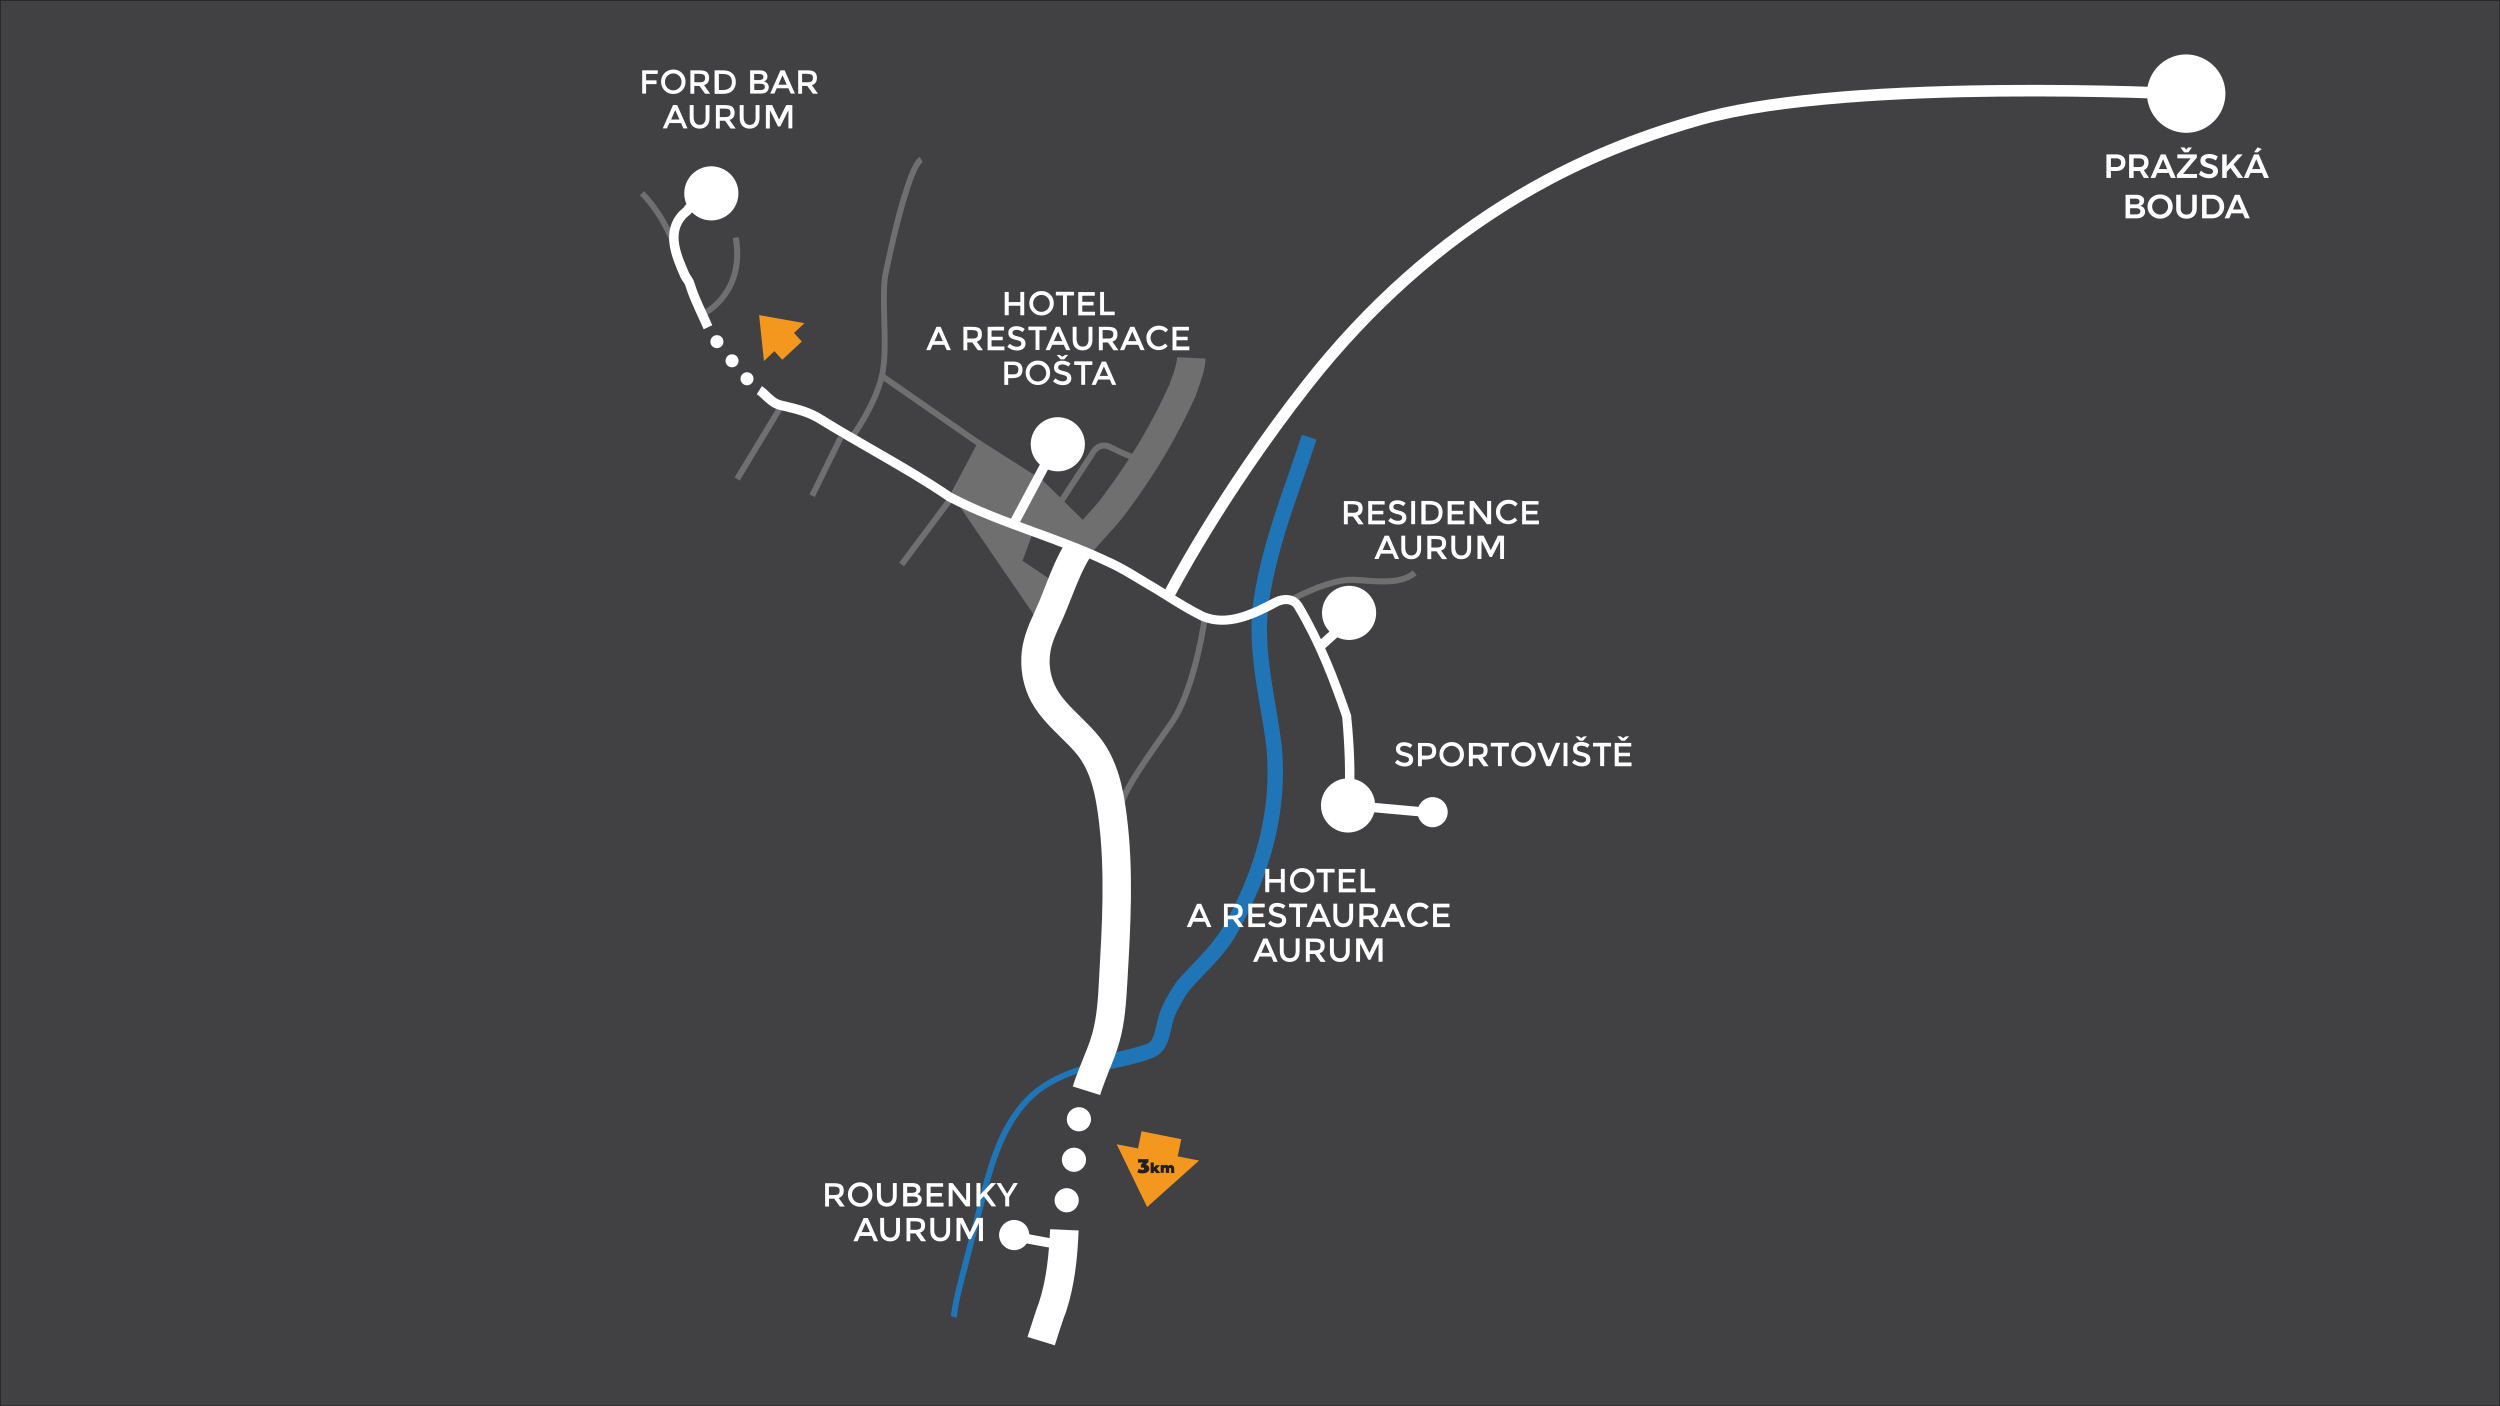
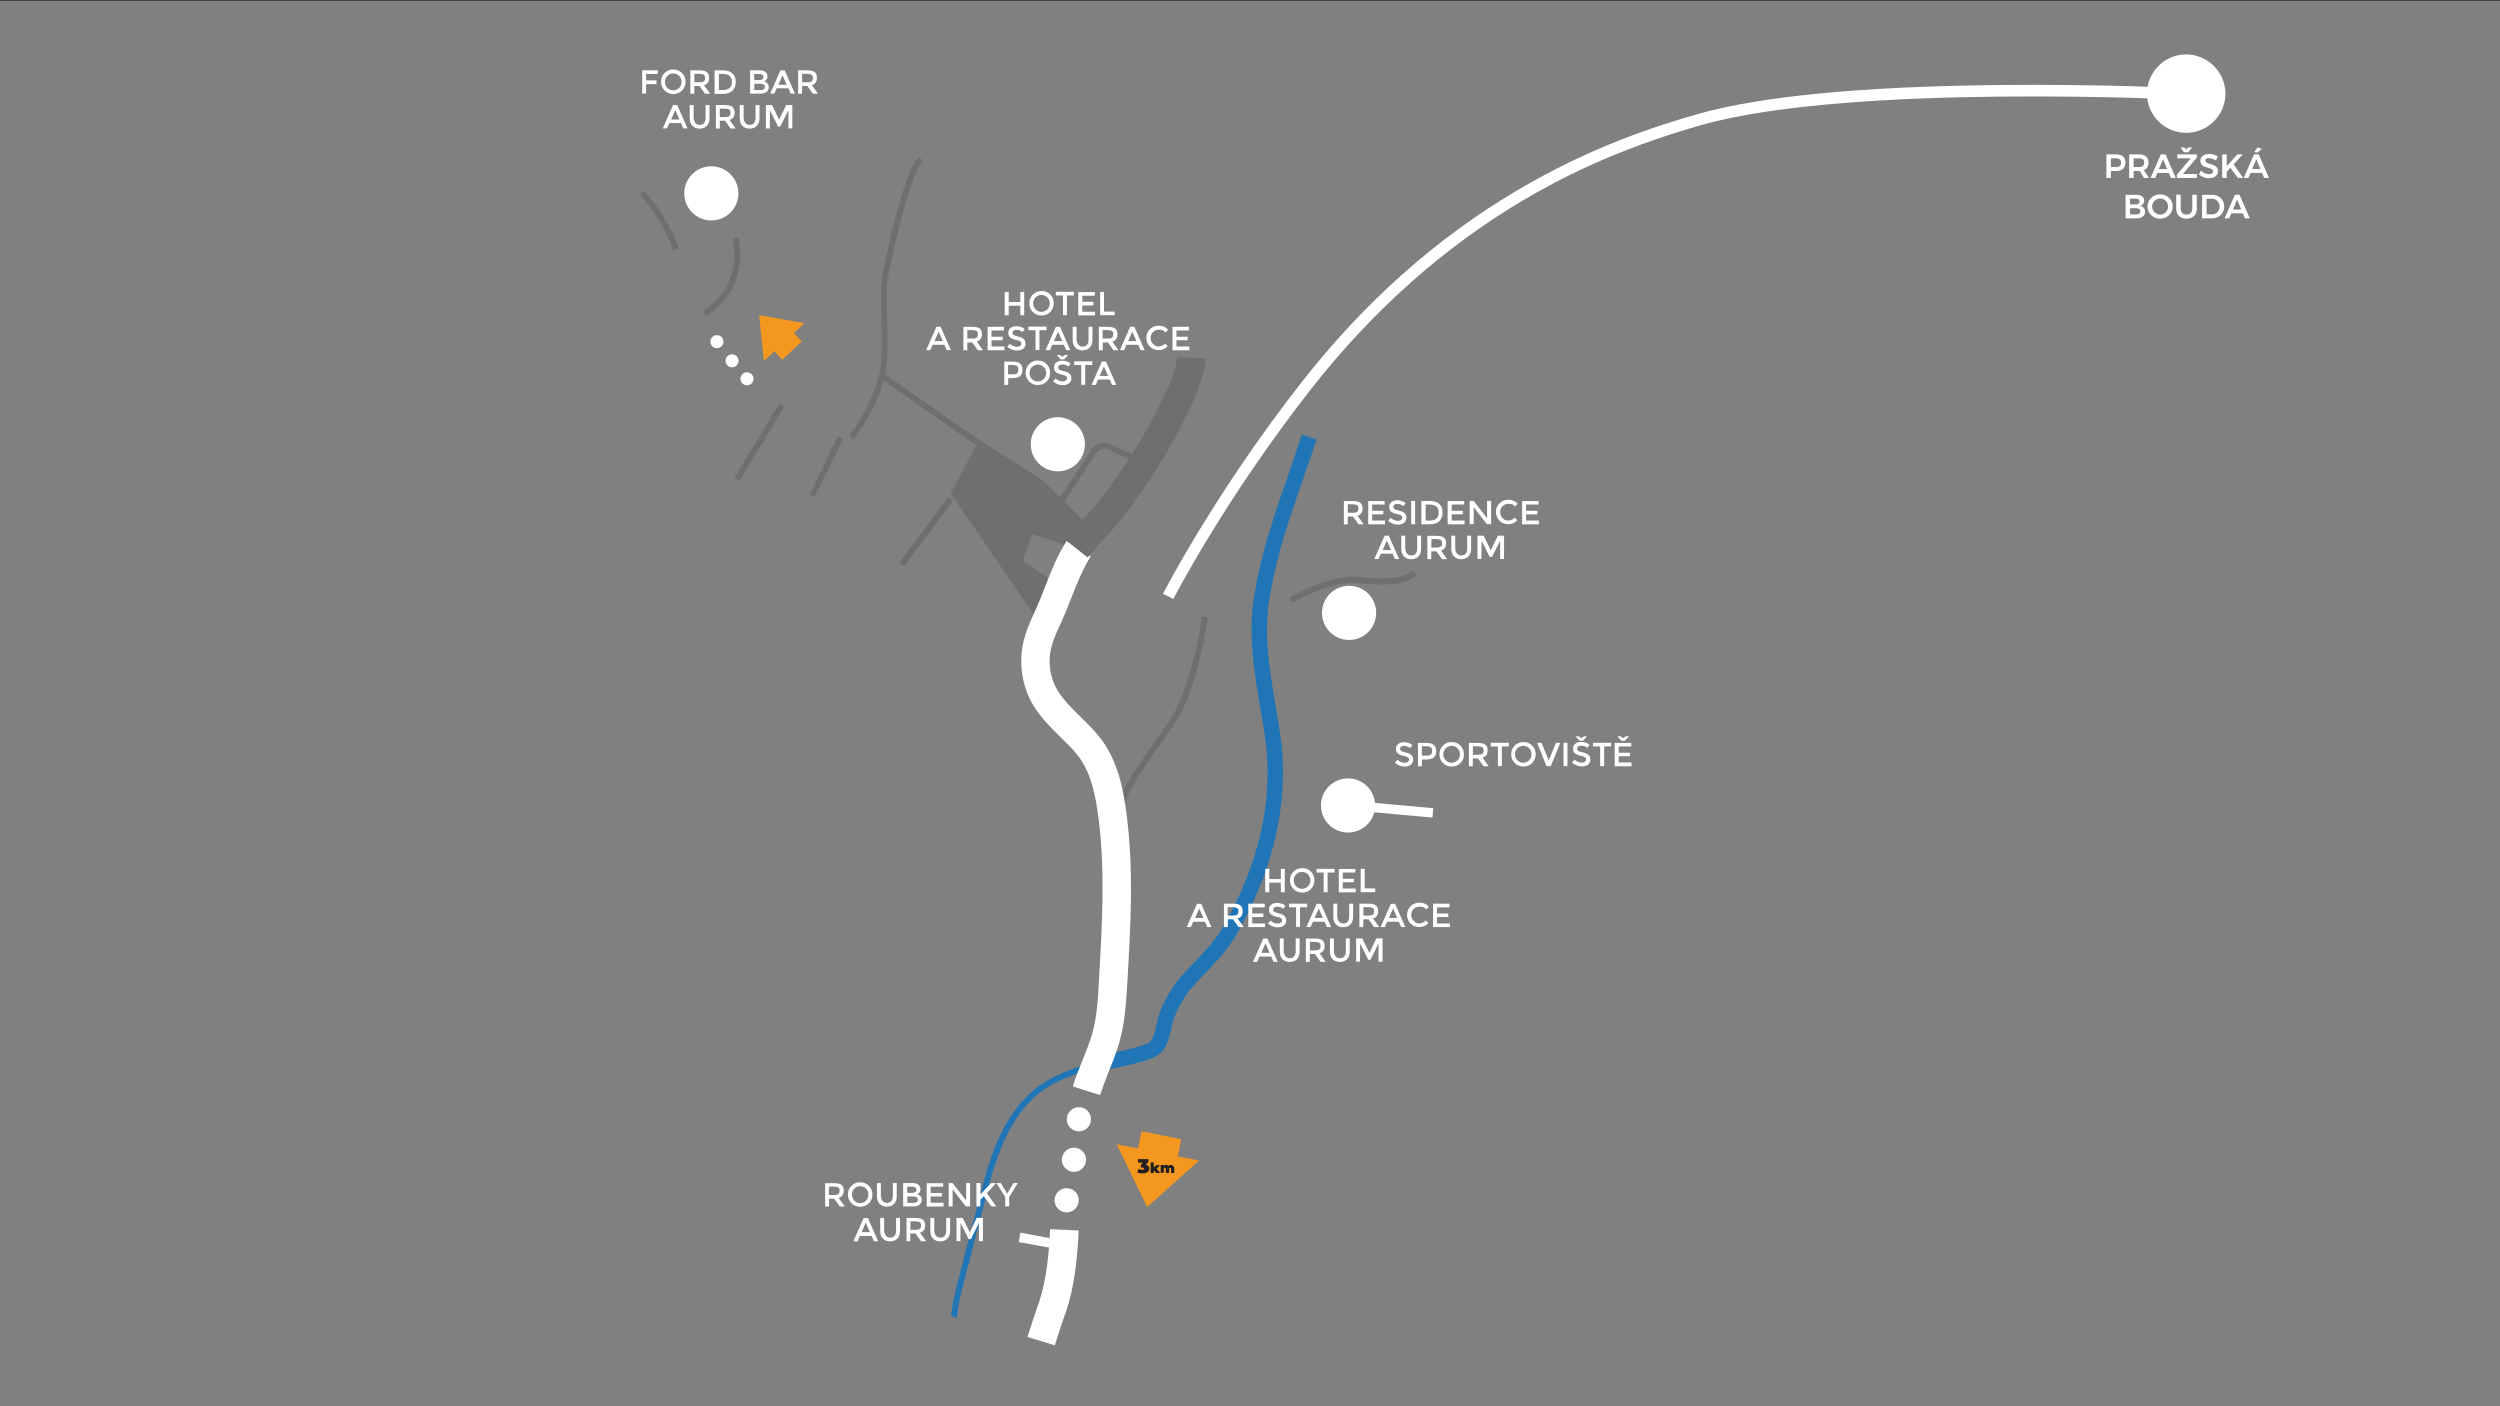
<svg xmlns="http://www.w3.org/2000/svg" viewBox="0 0 1920 1080">
  <rect x="0" y="0" width="1920" height="1080" fill="#808080" stroke="none" />
  <style>.st1{fill:#706f6f}.st3{fill:#fff}</style>
-   <path fill="#414042" stroke="#1d1d1b" stroke-miterlimit="10" d="M0 0h1920v1080H0z" id="Layer_1" />
+   <path fill="#414042" stroke="#1d1d1b" stroke-miterlimit="10" d="M0 0h1920H0z" id="Layer_1" />
  <g id="Layer_3">
    <path class="st1" d="M752 337.8L730.2 379l63.9 93.3 12.2-27.5-21-14.1 7.5-20.4 25.5 8.2 16.6-16-34.5-33.9-48.4-30.8" />
    <path d="M730.2 1010.6c1.1-7.4 2.5-14.8 4.3-22.1 4.6-17.9 9.2-36 13.8-53.6l3.6-13.7c5.6-21.7 11.3-44.1 24.7-64.4 8.9-13.7 20.1-23.6 34.2-30.4 9.2-4.5 19-7.9 29.4-10.5l1.1 4.5c-10 2.4-19.6 5.8-28.5 10.1-13.5 6.5-23.7 15.6-32.3 28.7-12.9 19.7-18.6 41.7-24.1 63.1l-3.6 13.7c-4.6 17.6-9.2 35.7-13.8 53.6-1.9 7.4-3.2 15.1-4.3 22.6m114.4-190.1l-2.4-11.7 2.6-.6c9.2-1.9 23.1-4.9 31-8l.3-.1c4.2-1.4 5.6-5.7 7.5-14.2.7-3.2 1.4-6.5 2.6-9.7l.2-.7c.3-.7.8-1.8 1.2-2.8.4-1.2 1-2.6 1.6-3.7 2.7-5.5 5.5-10.1 9.6-16.2l.2-.3.2-.3c4-4.7 8.2-9 12.2-13.2 8-8.5 15.6-16.4 22-26.3 27.3-46.7 38.9-93.6 34.8-139.1-1.2-10.7-3.1-21.6-4.9-32.2-4.8-28.3-9.7-57.4-4.2-87.7 5.6-32.8 16.1-63.1 26.3-92.2 3.3-9.5 6.7-19.4 9.9-29.2l11.3 3.7c-3.2 9.9-6.7 19.8-10 29.4-10.5 30-20.4 58.5-25.8 90.5-5.1 28.1-.6 55.1 4.2 83.6 1.8 10.7 3.7 21.8 5 32.8v.1c4.3 48.1-7.9 97.4-36.5 146.4l-.1.2c-7 10.9-15.4 19.7-23.5 28.1-3.9 4-7.8 8.2-11.6 12.6-3.7 5.5-6.1 9.8-8.6 14.6-.3.7-.8 1.8-1.2 2.8-.4 1.1-.9 2.2-1.4 3.3-.8 2.3-1.4 5-2 7.8-1.9 8.6-4.1 19.1-15.1 22.9-8.9 3.6-22.8 6.5-32.9 8.6l-2.5.8" fill="#2075b6" />
    <path class="st1" d="M864.1 616.2l-4.5-1.2c3.2-11.2 18.6-33 32-52.2 2.3-3.3 4.6-6.5 6.7-9.6 13.1-18.9 22.6-61.2 24.7-79.7l4.6.6c-2 16.9-11.1 61.1-25.5 81.8-2.1 3-4.3 6.2-6.7 9.6-12.5 17.8-28.3 40.2-31.3 50.7m128.6-153.4l-2.3-4c10.1-5.8 31.4-15.2 45.7-15.8 4-.2 8.6.1 13.4.6 12.5.9 26.5 1.9 35.6-5.5l2.9 3.6c-10.5 8.6-25.6 7.5-38.8 6.6-4.7-.3-9.1-.7-12.9-.6-14 .4-35.4 10.3-43.6 15.1M655.9 337.4l-3.7-2.8c.2-.2 17.6-23.7 22.9-46.4 2.7-11.5 2.2-27.1 1.8-42.4-.4-15.5-.9-30.2 1.9-40.1.3-1.4 4.1-20.1 9.1-39.4 10.8-41.1 16.5-44.6 18.4-45.8l2.4 3.9c-7.3 4.7-19.6 53-25.5 82.3v.2c-2.7 9.2-2.2 23.6-1.8 38.7.4 15.5.9 31.6-1.9 43.6-5.5 23.6-22.9 47.2-23.6 48.2m-87.8 31.7l-4-2.4 34.4-56.7 3.9 2.3-34.3 56.8m57.7 12.6l-4.1-2 21.9-44.7 4.1 2-21.9 44.7" />
    <path class="st3" d="M789.1 1026.8c4.3-13.4 7.2-22.3 8.8-26.4 6-18.2 7.7-37.9 8.6-56.4l21.9 1c-.9 20.2-2.8 41.8-9.8 62.8l-.3.8c-1.4 3.3-4.6 13.1-8.2 24.6M844.9 841l-21-6.6c2.1-6.9 4.8-13.4 7.3-19.7 2.9-7.1 5.6-13.8 7.6-20.7 3.6-12.8 4.5-27 5.2-40.7l.1-1.9c2.3-40.4 4.8-82.1-.4-122.7-2.2-17.7-5.8-35.9-16.4-49.1-3.8-4.7-8.2-9-12.9-13.6-9.2-9.1-18.9-18.5-24.6-31.6-4.6-10.6-6.3-22.4-5.1-33.9 1.3-11.8 6.1-22.3 10.3-31.4 2.7-5.9 5.1-11.9 7.6-18.4 4.6-11.8 9.3-23.9 16.6-35.3l18.5 11.8c-6 9.5-10.2 20.1-14.7 31.4-2.6 6.5-5.1 13-8.1 19.6-3.9 8.3-7.6 16.4-8.5 24.6-.9 7.8.3 15.7 3.4 22.8 4 9.2 11.7 16.7 19.8 24.7 5 4.9 10.1 9.9 14.7 15.6 13.9 17.4 18.4 39.2 21 60.1 5.5 42.6 3 85.3.6 126.7l-.1 1.9c-.9 14.9-1.8 30.4-6 45.4-2.2 8-5.3 15.7-8.3 22.9-2.4 6.3-4.7 12.1-6.6 18.1" />
    <path class="st1" d="M835.4 428.2l-17.2-13.6c4-5.1 8.9-10.6 13.7-15.8 6.1-6.8 12.6-13.7 16.8-19.9l.2-.3c20.2-27.3 35.3-52.7 49-82.7.6-1.7 1.2-3.3 1.8-5 2.1-5.9 4.1-11.5 4.3-16.6l21.9 1.1c-.4 8.3-3.2 16-5.6 22.8l-1.8 5.1-.2.6-.2.6c-14.4 31.5-30.2 58.4-51.4 87-5.1 7.3-12 14.9-18.6 22.1-4.8 5.3-9.2 10.2-12.7 14.6" />
    <path class="st3" d="M677.3 288.8l75.5 52.4" />
    <path class="st1" d="M751.5 343.1L676 290.7l2.7-3.8 75.4 52.4-2.6 3.8m64.7 44.2l-3.8-2.6 24-36.7c.6-1 3-5.8 7.8-7.5 3.1-1.1 6.3-.8 9.8 1 9.6 4.9 17 7.6 17.1 7.6l-1.6 4.3c-.3-.1-7.8-2.8-17.6-7.8-2.2-1.1-4.2-1.4-6.1-.8-3.4 1.2-5.2 5.1-5.2 5.2l-.2.3-24.2 37m-121.9 47.6l-3.7-2.8 37.6-50.3 3.7 2.8-37.6 50.3M541.9 242.6l-2-4.1 1 2-1-2c1.2-.6 29.8-15.2 22.9-55.7l4.6-.8c3.9 22.9-3.1 38.2-9.8 46.8-7.2 9.6-15.2 13.6-15.7 13.8M517 192.2c-.1-.2-8.2-24.7-25.6-42.2l3.2-3.2c18 18.2 26.4 42.8 26.7 43.9l-4.3 1.5" />
    <path class="st3" d="M1056.1 618.6c0 11.5-9.3 20.8-20.8 20.8s-20.8-9.3-20.8-20.8 9.3-20.8 20.8-20.8c11.4 0 20.8 9.3 20.8 20.8m.8-147.9c0 11.5-9.3 20.8-20.8 20.8s-20.8-9.3-20.8-20.8 9.3-20.8 20.8-20.8c11.6 0 20.8 9.3 20.8 20.8M833.2 341.2c0 11.5-9.3 20.8-20.8 20.8s-20.8-9.3-20.8-20.8 9.3-20.8 20.8-20.8c11.5.1 20.8 9.3 20.8 20.8M567.1 148.5c0 11.5-9.3 20.8-20.8 20.8s-20.8-9.3-20.8-20.8 9.3-20.8 20.8-20.8c11.5.1 20.8 9.3 20.8 20.8" />
-     <path class="st3" d="M1039.9 612.3l-7.3-.3c.8-18.6.3-37.5-1.8-61.2-9.3-27.1-20.2-56.1-37-84-2.6-3.8-7.9-3.3-11.8-1.4-16.2 8.6-38.5 20.2-59.9 11.1l-.2-.1c-10.2-5.1-19-10.6-28.4-16.5-2.6-1.6-5-3.1-7.6-4.7-4-2.2-7.9-4.7-11.7-6.9-8.7-5.2-16.8-10.2-25.5-13.9l-.1-.1c-18.5-8.8-37.7-15.8-56.2-22.6-21.6-7.9-43.8-16-64.8-26.9l-.3-.2c-19-13-38.1-23.9-58.2-35.5-13.2-7.6-26.9-15.5-40.6-23.9-8.2-5.2-16.8-7.3-25.8-9.5l-4.3-1c-5.6-1.4-9.2-4.9-12.5-7.9-1.7-1.6-3.1-3-4.7-4l3.9-6.2c2.2 1.3 4.1 3.1 5.9 4.9 2.8 2.7 5.5 5.2 9.2 6.1 1.4.3 2.9.7 4.2 1 9.6 2.3 18.7 4.6 27.9 10.5 13.6 8.5 27.1 16.2 40.3 23.8 20.2 11.6 39.3 22.6 58.5 35.7 20.4 10.7 41.4 18.4 63.6 26.5 18.7 6.8 38.1 13.9 56.9 22.8 9.1 3.9 17.8 9.2 26.3 14.4 3.8 2.3 7.7 4.7 11.6 6.9l.1.1c2.6 1.6 5.1 3.2 7.7 4.8 9.1 5.8 17.8 11.1 27.6 16 16.8 7.1 34.2-.7 53.5-10.9 6.8-3.3 16.2-3.6 21.3 4l.1.1c17.1 28.7 28.4 58.2 37.8 85.9l.1.4v.4c2.4 24 3 43.3 2.2 62.3M540.4 252.9c-1.4-3.4-3.1-6.9-4.6-10.2-3.3-7.3-6.9-14.9-9.5-23.4-.3-1.1-1.1-2.2-1.9-3.3-.6-.8-1.1-1.7-1.6-2.6l-.3-.7c-6.5-14.7-15.2-34.8-.9-50.2l.1-.1c.8-.8 1.6-1.3 2.1-1.9.8-.7 1.4-1.2 1.8-1.7l.2-.6.4-.4c1.6-1.6 3.1-2.6 4.5-3.4.4-.3 1-.7 1.4-1l4.2 6c-.6.4-1.1.8-1.7 1.1-1.1.7-2 1.3-2.9 2.1-.9 1.6-2.1 2.6-3.2 3.4-.6.4-1.1.9-1.6 1.4-11 11.8-3.9 27.9 2.3 42.2l.2.4c.2.4.7 1 1 1.6.9 1.3 2.1 3 2.8 5.2 2.4 8 5.7 15 9.1 22.5 1.6 3.3 3.1 6.9 4.7 10.5l-6.6 3.1" />
-     <path class="st3" d="M781.6 404.3l-6.5-3.4 24.1-45.3 6.5 3.4-24.1 45.3m234.1 95.4l-4.9-5.5 15-13.5 4.9 5.5-15 13.5m96.1 123c.6 6.3-4.1 11.9-10.5 12.6-6.3.6-11.9-4.1-12.6-10.5-.6-6.3 4.1-11.9 10.5-12.6 6.5-.5 12 4.1 12.6 10.5M790.5 948.5c0 6.3-5.1 11.6-11.6 11.6-6.3 0-11.6-5.1-11.6-11.6 0-6.3 5.1-11.6 11.6-11.6 6.5.1 11.6 5.2 11.6 11.6" />
    <path class="st3" d="M1100.1 627.9l-52.2-4.7.7-7.2 52.2 4.7-.7 7.2M814.7 959.8l-32.3-5.9 1.3-7.2 32.3 6-1.3 7.1m-318.5-903v4.9h8v2.9h-8v7.3h-3V54h12l-.1 2.8h-8.9m27.6 12.7c-1.8 1.8-4 2.7-6.7 2.7s-4.9-.9-6.7-2.7-2.7-4-2.7-6.7.9-4.9 2.7-6.7c1.8-1.8 4-2.7 6.7-2.7s4.9.9 6.7 2.7 2.7 4 2.7 6.7-.9 4.9-2.7 6.7m-2.2-11.2c-1.2-1.2-2.7-1.9-4.6-1.9-1.8 0-3.2.7-4.5 1.9-1.2 1.2-1.8 2.8-1.8 4.6s.6 3.3 1.8 4.6c1.2 1.2 2.8 1.9 4.5 1.9 1.8 0 3.3-.7 4.6-1.9 1.2-1.2 1.8-2.8 1.8-4.6s-.6-3.4-1.8-4.6zm23 1.5c0 3-1.3 4.8-3.9 5.6l4.7 6.6h-3.9l-4.3-6h-4v6h-3V54h6.7c2.8 0 4.7.4 5.9 1.3 1.2 1 1.8 2.5 1.8 4.5m-4 2.6c.7-.6.9-1.3.9-2.6 0-1.2-.3-2-1-2.4s-1.8-.7-3.3-.7h-3.9v6.5h3.8c1.7 0 2.8-.3 3.5-.8zm21.9-6c1.8 1.6 2.6 3.8 2.6 6.6s-.9 5-2.6 6.7c-1.7 1.7-4.2 2.4-7.7 2.4h-6V54h6.1c3.5 0 5.9.8 7.6 2.4m-.4 6.5c0-4.1-2.3-6.1-7-6.1h-3v12.3h3.3c2.2 0 3.8-.6 5-1.6 1.1-1 1.7-2.6 1.7-4.6zm21.9 9h-7.9V54h7c1.2 0 2.2.1 3.1.4.9.3 1.6.7 2 1.2.8.9 1.2 2 1.2 3.1 0 1.4-.4 2.4-1.3 3.1-.3.2-.6.3-.7.4-.1.1-.3.1-.7.3 1.1.2 2 .8 2.7 1.6.7.8 1 1.7 1 2.9s-.4 2.3-1.3 3.3c-1 1.1-2.7 1.6-5.1 1.6m-4.9-10.4h3.9c2.2 0 3.3-.8 3.3-2.2 0-.9-.2-1.4-.8-1.9-.6-.3-1.3-.6-2.4-.6h-3.9v4.7h-.1zm0 7.7h4.8c1.1 0 2-.2 2.6-.6s.9-1 .9-2c0-1.6-1.2-2.3-3.8-2.3h-4.3v4.9h-.2zm17.4-1.4l-1.8 4.1h-3.2l7.9-17.9h3.2l7.9 17.9h-3.2l-1.8-4.1h-9m7.7-2.7l-3.2-7.3-3.2 7.3h6.4zm23.2-5.3c0 3-1.3 4.8-3.9 5.6l4.7 6.6h-3.9l-4.3-6h-4v6h-3V54h6.7c2.8 0 4.7.4 5.9 1.3 1.2 1 1.8 2.5 1.8 4.5m-4 2.6c.7-.6.9-1.3.9-2.6 0-1.2-.3-2-1-2.4s-1.8-.7-3.3-.7h-4v6.5h3.8c1.8 0 2.9-.3 3.6-.8zM514 94.5l-1.8 4.1H509l7.9-17.9h3.2l7.9 17.9h-3.2l-1.8-4.1h-9m7.8-2.7l-3.2-7.3-3.2 7.3h6.4zm12.3 2.7c.8 1 1.9 1.4 3.3 1.4s2.6-.4 3.3-1.4c.8-1 1.2-2.2 1.2-3.9v-9.9h3v10c0 2.6-.7 4.6-2.1 6-1.4 1.4-3.2 2.1-5.5 2.1s-4-.7-5.5-2.1c-1.4-1.4-2.1-3.3-2.1-6v-10h3v9.9c.2 1.7.7 3 1.4 3.9m30.1-8c0 3-1.3 4.8-3.9 5.6l4.7 6.6h-3.9l-4.3-6h-4v6h-3v-18h6.7c2.8 0 4.7.4 5.9 1.3 1.1 1.1 1.8 2.5 1.8 4.5m-4.1 2.6c.7-.6.9-1.3.9-2.6s-.3-2-1-2.4-1.8-.7-3.3-.7h-3.9v6.5h3.8c1.7 0 2.9-.3 3.5-.8zm12.4 5.4c.8 1 1.9 1.4 3.3 1.4s2.6-.4 3.3-1.4c.8-1 1.2-2.2 1.2-3.9v-9.9h3v10c0 2.6-.7 4.6-2.1 6-1.4 1.4-3.2 2.1-5.5 2.1s-4-.7-5.5-2.1c-1.4-1.4-2.1-3.3-2.1-6v-10h3v9.9c.2 1.7.6 3 1.4 3.9m18.7 4.2h-3v-18h4.8l5.3 11.2 5.5-11.2h4.7v17.9h-3v-14l-6.2 12.5h-1.8l-6.2-12.5-.1 14.1m180.4 143.4v-17.9h3.1v7.8h8.9v-7.8h3v17.9h-3v-7.3h-8.9v7.3h-3.1m35-2.5c-1.8 1.8-4 2.7-6.7 2.7s-4.9-.9-6.7-2.7-2.7-4-2.7-6.7.9-4.9 2.7-6.7 4-2.7 6.7-2.7 4.9.9 6.7 2.7 2.7 4 2.7 6.7-.9 4.9-2.7 6.7m-2.2-11.2c-1.2-1.2-2.8-1.9-4.6-1.9s-3.3.7-4.5 1.9-1.9 2.8-1.9 4.6.7 3.3 1.9 4.6 2.7 1.9 4.5 1.9 3.2-.7 4.6-1.9c1.2-1.2 1.8-2.8 1.8-4.6s-.6-3.3-1.8-4.6zm15-1.5V242h-3v-15.1h-5.5v-2.8h13.9v2.8h-5.4m21.4-2.7v2.9h-9.6v4.7h8.6v2.8h-8.6v4.8h9.8v2.8h-12.9v-17.9h12.7m4.1 17.8v-17.9h3v15.1h8.2v2.8h-11.2m-128.6 22.7l-1.8 4.1h-3.2l7.9-17.9h3.2l7.9 17.9h-3.2l-1.8-4.1h-9m7.8-2.8l-3.2-7.3-3.2 7.3h6.4zm30-5.2c0 3-1.3 4.8-3.9 5.6l4.7 6.6H751l-4.3-6h-3.8v6h-3v-18h6.7c2.8 0 4.7.4 5.9 1.3 1 .9 1.6 2.3 1.6 4.5m-4 2.4c.7-.6.9-1.3.9-2.6 0-1.2-.3-2-1-2.4s-1.8-.7-3.3-.7h-3.8v6.5h3.8c1.6.1 2.8-.2 3.4-.8zm21-8.3v2.9h-9.6v4.8h8.6v2.7h-8.6v4.8h9.9v2.9h-12.9v-18l12.6-.1m9.6 2.4c-.9 0-1.6.2-2.2.6-.6.3-.9.9-.9 1.7 0 .8.3 1.3.9 1.7.6.3 1.8.8 3.6 1.2 1.9.4 3.2 1.1 4.1 1.9s1.4 2 1.4 3.6-.6 2.9-1.8 3.8c-1.2 1-2.8 1.4-4.7 1.4-2.8 0-5.3-1-7.5-2.9l1.9-2.3c1.8 1.6 3.7 2.3 5.7 2.3 1 0 1.8-.2 2.3-.7.6-.4.9-1 .9-1.7s-.2-1.2-.8-1.7c-.6-.3-1.4-.8-2.8-1-1.3-.3-2.3-.6-3-.9-.7-.2-1.3-.6-1.8-1-1.1-.8-1.6-2-1.6-3.7 0-1.7.6-2.9 1.8-3.8 1.2-.9 2.7-1.3 4.5-1.3 1.1 0 2.3.2 3.4.6 1.1.3 2.1.9 2.9 1.6l-1.7 2.3c-.6-.4-1.2-.9-2.1-1.2-.7-.4-1.6-.5-2.5-.5m17.6.3v15.2h-3v-15.2h-5.5v-2.8h13.9v2.8h-5.4m9.8 11.2l-1.8 4.1H803l7.9-17.9h3.2l7.9 17.9h-3.2l-1.8-4.1h-8.9m7.7-2.8l-3.2-7.3-3.2 7.3h6.4zm12.4 2.8c.8 1 1.9 1.4 3.3 1.4s2.6-.4 3.3-1.4c.8-1 1.2-2.2 1.2-3.9V251h3v10c0 2.6-.7 4.6-2.1 6-1.4 1.4-3.2 2.1-5.5 2.1-2.2 0-4-.7-5.5-2.1-1.4-1.4-2.1-3.3-2.1-6v-10h3v9.9c.2 1.5.6 2.9 1.4 3.9m30-8c0 3-1.3 4.8-3.9 5.6l4.7 6.6h-3.8l-4.3-6h-4v6h-3v-18h6.7c2.8 0 4.7.4 5.9 1.3 1.1.9 1.7 2.3 1.7 4.5m-4.1 2.4c.7-.6.9-1.3.9-2.6 0-1.2-.3-2-1-2.4s-1.8-.7-3.3-.7h-3.9v6.5h3.8c1.8.1 3-.2 3.5-.8zm11 5.6l-1.8 4.1h-3.2L868 251h3.2l7.9 17.9h-3.2l-1.8-4.1h-9m7.7-2.8l-3.2-7.3-3.2 7.3h6.4zm17 4.1c1 0 1.9-.2 2.7-.6s1.6-.9 2.3-1.7l2 2c-1.9 2.1-4.2 3.1-6.9 3.1s-5-.9-6.8-2.7c-1.8-1.8-2.7-4-2.7-6.7s.9-4.9 2.8-6.7c1.8-1.8 4.1-2.7 6.9-2.7 2.8 0 5.1 1 7 3.1l-1.9 2.1c-.9-.8-1.7-1.4-2.4-1.7-.8-.3-1.7-.4-2.7-.4-1.8 0-3.3.6-4.6 1.8-1.2 1.2-1.9 2.7-1.9 4.5s.7 3.3 1.9 4.6c1.2 1.3 2.7 2 4.3 2m23.3-15.2v2.9h-9.6v4.8h8.6v2.7h-8.6v4.8h9.9v2.9h-12.9v-18h12.6m-129.7 28.2c1.2 1 1.9 2.7 1.9 4.8 0 2.2-.7 3.8-1.9 4.8s-3.2 1.6-5.9 1.6h-3.2v5.2h-3v-17.9h6.1c2.7-.1 4.7.4 6 1.5m-2.2 7.4c.6-.7.9-1.6.9-2.8s-.3-2.1-1.1-2.7-2-.8-3.7-.8h-3.1v7.2h3.6c1.7.1 2.8-.3 3.4-.9zm22.6 6.4c-1.8 1.8-4 2.7-6.7 2.7s-4.9-.9-6.7-2.7c-1.8-1.8-2.7-4-2.7-6.7s.9-4.9 2.7-6.7c1.8-1.8 4-2.7 6.7-2.7s4.9.9 6.7 2.7c1.8 1.8 2.7 4 2.7 6.7 0 2.8-.9 5.1-2.7 6.7m-2.2-11.1c-1.2-1.2-2.7-1.9-4.5-1.9s-3.3.7-4.6 1.9c-1.2 1.2-1.8 2.8-1.8 4.6s.7 3.3 1.8 4.6c1.2 1.2 2.8 1.9 4.6 1.9s3.2-.7 4.5-1.9c1.2-1.2 1.9-2.8 1.9-4.6s-.7-3.4-1.9-4.6zm14.2-2c-.9 0-1.7.2-2.2.6-.6.3-.9.9-.9 1.7s.3 1.3.9 1.7c.6.4 1.8.8 3.7 1.2s3.2 1.1 4.1 1.9 1.4 2 1.4 3.6-.6 2.9-1.8 3.8c-1.2 1-2.8 1.4-4.7 1.4-2.9 0-5.3-1-7.6-2.9l1.9-2.3c1.8 1.6 3.7 2.3 5.7 2.3 1 0 1.8-.2 2.3-.7.6-.4.9-1 .9-1.7s-.2-1.2-.8-1.7c-.6-.4-1.8-.8-3.6-1.2-1.9-.4-3.2-1-4.2-1.8s-1.4-2-1.4-3.7.6-2.9 1.8-3.8 2.7-1.3 4.6-1.3c1.1 0 2.3.2 3.4.6s2.1.9 2.9 1.6l-1.7 2.3c-.6-.4-1.2-.9-2.1-1.2-.8-.3-1.7-.4-2.6-.4m1.5-3.9h-2.7l-3.1-3.4h2.4l2 1.4 2-1.4h2.4l-3 3.4zm16.1 4.3v15.2h-3v-15.2H825v-2.8h13.9v2.8h-5.5m9.9 11.2l-1.8 4.1h-3.2l7.9-17.9h3.2l7.9 17.9h-3.2l-1.8-4.1h-9m7.7-2.8l-3.2-7.3-3.2 7.3h6.4zm195.5 101.8c0 3-1.3 4.8-3.9 5.6l4.7 6.6h-3.9l-4.3-6h-4v6h-3v-17.9h6.7c2.8 0 4.7.4 5.9 1.3 1.1.8 1.8 2.4 1.8 4.4m-4.1 2.5c.7-.6.9-1.3.9-2.6 0-1.2-.3-2-1-2.4s-1.8-.7-3.3-.7h-3.9v6.5h3.8c1.7 0 2.9-.2 3.5-.8zm21-8.3v2.8h-9.6v4.8h8.6v2.7h-8.6v4.8h9.9v2.9h-12.9v-17.9h12.6m9.7 2.2c-.9 0-1.6.2-2.1.6s-.9.9-.9 1.7.3 1.3.9 1.7 1.8.8 3.6 1.2c1.9.4 3.2 1.1 4.1 1.9s1.4 2 1.4 3.6-.6 2.9-1.8 3.8c-1.2 1-2.8 1.4-4.7 1.4-2.8 0-5.3-1-7.5-2.9l1.9-2.3c1.8 1.6 3.7 2.3 5.7 2.3 1 0 1.8-.2 2.3-.7.6-.4.9-1 .9-1.7s-.2-1.2-.8-1.7c-.6-.3-1.4-.8-2.8-1-1.3-.3-2.3-.6-3-.9-.7-.2-1.3-.7-1.8-1-1.1-.8-1.6-2-1.6-3.7s.6-2.9 1.8-3.8c1.2-.9 2.7-1.3 4.5-1.3 1.1 0 2.3.2 3.4.6s2.1.9 2.9 1.6l-1.7 2.3c-.6-.4-1.2-.9-2.1-1.2-1-.4-1.8-.5-2.6-.5m10.7-2.3h3v17.9h-3v-17.9zm21.5 2.3c1.8 1.6 2.6 3.8 2.6 6.6s-.9 5-2.6 6.7-4.2 2.4-7.7 2.4h-6v-18h6.1c3.4 0 6 .8 7.6 2.3m-.4 6.6c0-4.1-2.3-6.1-7-6.1h-3v12.3h3.3c2.2 0 3.9-.6 5-1.6s1.7-2.6 1.7-4.6zm19.6-8.9v2.8h-9.6v4.8h8.6v2.7h-8.6v4.8h9.9v2.9h-13v-17.9h12.7m17.6-.1h3.1v17.9h-3.3l-10.1-13.1v13.1h-3.1v-17.9h3.1l10.3 13.4v-13.4m16.2 15.1c1 0 1.9-.2 2.7-.6.8-.3 1.6-.9 2.3-1.7l2 2c-1.9 2.1-4.2 3.1-6.9 3.1s-5-.9-6.8-2.7c-1.8-1.8-2.7-4-2.7-6.7s.9-4.9 2.8-6.7c1.8-1.8 4.1-2.7 6.9-2.7s5.1 1 7 3.1l-1.9 2.1c-.9-.8-1.7-1.4-2.4-1.7-.8-.3-1.7-.4-2.7-.4-1.8 0-3.3.6-4.6 1.8-1.2 1.2-1.9 2.7-1.9 4.5s.6 3.3 1.8 4.6c1.3 1.5 2.7 2 4.4 2m23.3-15.1v2.8h-9.6v4.8h8.7v2.7h-8.7v4.8h9.9v2.9H1169v-17.9h12.6m-121.1 40.4l-1.8 4.1h-3.2l7.9-17.9h3.2l7.9 17.9h-3.2l-1.8-4.1h-9m7.8-2.8l-3.2-7.3-3.2 7.3h6.4zm12.3 2.8c.8 1 1.9 1.4 3.3 1.4s2.6-.4 3.3-1.4c.8-1 1.2-2.2 1.2-3.9v-9.9h3v10c0 2.6-.7 4.6-2.1 6s-3.2 2.1-5.5 2.1-4-.7-5.5-2.1c-1.4-1.4-2.1-3.3-2.1-6v-10h3v9.9c.2 1.7.6 2.9 1.4 3.9m30-8c0 3-1.3 4.8-3.9 5.6l4.7 6.6h-3.9l-4.3-6h-4v6h-3v-17.9h6.7c2.8 0 4.7.4 5.9 1.3 1.2.8 1.8 2.4 1.8 4.4m-4 2.5c.7-.6.9-1.3.9-2.6 0-1.2-.3-2-1-2.4s-1.8-.7-3.3-.7h-3.9v6.5h3.8c1.7 0 2.9-.2 3.5-.8zm12.4 5.5c.8 1 1.9 1.4 3.3 1.4s2.6-.4 3.3-1.4 1.2-2.2 1.2-3.9v-9.9h3v10c0 2.6-.7 4.6-2.1 6s-3.2 2.1-5.5 2.1-4-.7-5.5-2.1c-1.4-1.4-2.1-3.3-2.1-6v-10h3v9.9c.2 1.7.5 2.9 1.4 3.9m18.7 4.1h-3v-17.9h4.7l5.5 11.2 5.5-11.2h4.7v17.9h-3v-14l-6.3 12.5h-1.7l-6.2-12.5-.2 14m-59.4 143.5c-.9 0-1.6.2-2.1.6-.6.3-.9.9-.9 1.7s.3 1.3.9 1.7c.6.3 1.8.8 3.6 1.2 1.9.4 3.2 1.1 4.1 1.9.9.8 1.4 2 1.4 3.6s-.6 2.8-1.8 3.8c-1.2 1-2.8 1.4-4.7 1.4-2.8 0-5.3-1-7.5-2.9l1.9-2.3c1.8 1.6 3.7 2.3 5.7 2.3 1 0 1.8-.2 2.3-.7.6-.4.9-1 .9-1.7s-.2-1.2-.8-1.7c-.6-.3-1.4-.8-2.8-1-1.3-.3-2.3-.6-3-.9-.7-.2-1.3-.6-1.8-1-1.1-.8-1.6-2-1.6-3.7s.6-2.9 1.8-3.8c1.2-.9 2.7-1.3 4.5-1.3 1.1 0 2.3.2 3.4.6 1.1.3 2.1.9 2.9 1.6l-1.7 2.3c-.6-.4-1.2-.9-2.1-1.2-.8-.3-1.7-.5-2.6-.5m22.8-.7c1.2 1 1.9 2.7 1.9 4.8 0 2.2-.7 3.8-1.9 4.8s-3.2 1.6-5.9 1.6h-3.2v5.2h-3v-17.9h6.1c2.8-.1 4.8.4 6 1.5m-2.1 7.3c.6-.7.9-1.6.9-2.8s-.3-2.1-1.1-2.7c-.8-.6-2-.8-3.7-.8h-3.1v7.2h3.6c1.6.1 2.8-.2 3.4-.9zm22.6 6.6c-1.8 1.8-4 2.7-6.7 2.7s-4.9-.9-6.7-2.7c-1.8-1.8-2.7-4-2.7-6.7s.9-4.9 2.7-6.7 4-2.7 6.7-2.7 4.9.9 6.7 2.7c1.8 1.8 2.7 4 2.7 6.7.1 2.7-.8 4.9-2.7 6.7m-2.2-11.3c-1.2-1.2-2.7-1.9-4.6-1.9-1.8 0-3.2.7-4.5 1.9-1.2 1.2-1.9 2.8-1.9 4.6s.7 3.3 1.9 4.6 2.7 1.9 4.5 1.9 3.3-.7 4.6-1.9c1.2-1.2 1.8-2.8 1.8-4.6.1-1.8-.6-3.3-1.8-4.6zm23.1 1.6c0 3-1.3 4.8-3.9 5.6l4.7 6.6h-3.9l-4.3-6h-4v6h-3v-17.9h6.7c2.8 0 4.7.4 5.9 1.3 1.2.8 1.8 2.4 1.8 4.4m-4 2.6c.7-.6.9-1.3.9-2.6 0-1.2-.3-2-1-2.4s-1.8-.7-3.3-.7h-3.9v6.5h3.8c1.7-.1 2.8-.3 3.5-.8zm14.9-5.6v15.1h-3v-15.1h-5.5v-2.8h13.9v2.8h-5.4m23.3 12.7c-1.8 1.8-4 2.7-6.7 2.7s-4.9-.9-6.7-2.7c-1.8-1.8-2.7-4-2.7-6.7s.9-4.9 2.7-6.7 4-2.7 6.7-2.7 4.9.9 6.7 2.7c1.8 1.8 2.7 4 2.7 6.7s-1 4.9-2.7 6.7m-2.3-11.3c-1.2-1.2-2.7-1.9-4.5-1.9s-3.3.7-4.6 1.9c-1.2 1.2-1.8 2.8-1.8 4.6s.7 3.3 1.8 4.6c1.2 1.2 2.8 1.9 4.6 1.9s3.2-.7 4.5-1.9c1.2-1.2 1.8-2.8 1.8-4.6s-.5-3.3-1.8-4.6zm16.6 13.7h-3.3l-7.2-17.9h3.4l5.5 13.4 5.6-13.4h3.3l-7.3 17.9m9.8-17.9h3v17.9h-3v-17.9zm13.5 2.2c-.9 0-1.7.2-2.2.6-.6.3-.9.9-.9 1.7s.3 1.3.9 1.7 1.8.8 3.7 1.2c1.9.4 3.2 1.1 4.2 1.9.9.8 1.4 2 1.4 3.6s-.6 2.9-1.8 3.8c-1.2 1-2.8 1.4-4.7 1.4-2.9 0-5.3-1-7.6-2.9l1.9-2.3c1.8 1.6 3.7 2.3 5.7 2.3 1 0 1.8-.2 2.3-.7.6-.4.9-1 .9-1.7s-.2-1.2-.8-1.7-1.8-.8-3.6-1.2c-1.9-.4-3.2-1-4.2-1.8s-1.4-2-1.4-3.7.6-2.9 1.8-3.8c1.2-.9 2.7-1.3 4.6-1.3 1.1 0 2.3.2 3.4.6 1.1.3 2.1.9 2.9 1.6l-1.7 2.3c-.6-.4-1.2-.9-2.1-1.2-.8-.1-1.8-.4-2.7-.4m1.5-3.8h-2.7l-3.1-3.4h2.4l2 1.4 2-1.4h2.4l-3 3.4zm32.1 0h-2.7l-3.1-3.4h2.6l1.9 1.4 2-1.4h2.6l-3.3 3.4m-15.9 4.4v15.1h-3.1v-15.1h-5.5v-2.8h13.9v2.8h-5.3M971.7 685.2v-17.9h3.1v7.8h8.9v-7.8h3v17.9h-3v-7.3h-8.9v7.3h-3.1m35.1-2.4c-1.8 1.8-4 2.7-6.7 2.7s-4.9-.9-6.7-2.7-2.7-4-2.7-6.7.9-4.9 2.7-6.7 4-2.7 6.7-2.7 4.9.9 6.7 2.7 2.7 4 2.7 6.7-1 4.9-2.7 6.7m-2.3-11.3c-1.2-1.2-2.7-1.9-4.5-1.9s-3.3.7-4.6 1.9c-1.2 1.2-1.8 2.8-1.8 4.6s.7 3.3 1.8 4.6c1.2 1.2 2.8 1.9 4.6 1.9s3.2-.7 4.5-1.9c1.2-1.2 1.9-2.8 1.9-4.6s-.6-3.3-1.9-4.6zm15.1-1.4v15.1h-3v-15.1h-5.5v-2.8h13.9v2.8h-5.4m21.3-2.8v2.8h-9.6v4.8h8.6v2.7h-8.6v4.8h9.9v2.9h-13v-17.9h12.7m4.1 17.8v-17.9h3.1v15h8.1v2.9H1045m-128.6 22.7l-1.8 4.1h-3.2l7.9-17.9h3.2l7.9 17.9h-3.2l-1.8-4.1h-9m7.8-2.9l-3.2-7.3-3.2 7.3h6.4zm30.2-5.2c0 3-1.3 4.8-3.9 5.6l4.7 6.6h-3.9l-4.3-6h-4v6h-3v-18h6.7c2.8 0 4.7.4 5.9 1.3 1.1 1 1.8 2.5 1.8 4.5m-4.2 2.6c.7-.6.9-1.3.9-2.6 0-1.2-.3-2-1-2.4s-1.8-.7-3.3-.7h-3.9v6.5h3.8c1.8-.1 3-.3 3.5-.8zm21.1-8.4v2.9h-9.6v4.7h8.6v2.7h-8.6v4.9h9.9v2.8h-12.9v-18h12.6m9.5 2.3c-.9 0-1.6.2-2.1.6-.6.3-.9.9-.9 1.7s.3 1.3.9 1.7c.6.3 1.8.8 3.6 1.2 1.9.4 3.2 1.1 4.1 1.9.9.8 1.4 2 1.4 3.6s-.6 2.8-1.8 3.8-2.8 1.4-4.7 1.4c-2.8 0-5.3-1-7.5-2.9l1.9-2.3c1.8 1.6 3.7 2.3 5.7 2.3 1 0 1.8-.2 2.3-.7.6-.4.9-1 .9-1.7s-.2-1.2-.8-1.7c-.6-.3-1.4-.8-2.8-1-1.3-.3-2.3-.6-3-.9-.7-.2-1.3-.6-1.8-1-1.1-.8-1.6-2-1.6-3.7s.6-2.9 1.8-3.9c1.2-.9 2.7-1.3 4.5-1.3 1.1 0 2.3.2 3.4.6 1.1.3 2.1.9 2.9 1.6l-1.7 2.3c-.6-.4-1.2-.9-2.1-1.2-.8-.1-1.7-.4-2.6-.4m17.6.5v15.1h-3v-15.1H990V694h13.9v2.8h-5.5m9.9 11.1l-1.8 4.1h-3.2l7.9-17.9h3.2l7.9 17.9h-3.2l-1.8-4.1h-9m7.7-2.9l-3.2-7.3-3.2 7.3h6.4zm12.4 2.8c.8 1 1.9 1.4 3.3 1.4s2.6-.4 3.3-1.4c.8-1 1.2-2.2 1.2-3.9V694h3v10c0 2.6-.7 4.6-2.1 6s-3.2 2.1-5.5 2.1-4-.7-5.5-2.1-2.1-3.3-2.1-6v-10h3v9.9c.1 1.7.6 3 1.4 3.9m30-8c0 3-1.3 4.8-3.9 5.6l4.7 6.6h-3.9l-4.3-6h-4v6h-3v-18h6.7c2.8 0 4.7.4 5.9 1.3 1.2 1 1.8 2.5 1.8 4.5m-4 2.6c.7-.6.9-1.3.9-2.6 0-1.2-.3-2-1-2.4s-1.8-.7-3.3-.7h-3.9v6.5h3.8c1.7-.1 2.8-.3 3.5-.8zm10.9 5.5l-1.8 4.1h-3.2l7.9-17.9h3.2l7.9 17.9h-3.2l-1.8-4.1h-9m7.8-2.9l-3.2-7.3-3.2 7.3h6.4zm16.9 4.2c1 0 1.9-.2 2.7-.6.8-.3 1.6-.9 2.3-1.7l2 2c-1.9 2.1-4.2 3.1-6.9 3.1s-5-.9-6.8-2.7-2.7-4-2.7-6.7.9-4.9 2.8-6.7c1.8-1.8 4.1-2.7 6.9-2.7s5.1 1 7 3.1l-1.9 2.1c-.9-.8-1.7-1.4-2.4-1.7-.8-.3-1.7-.4-2.7-.4-1.8 0-3.3.6-4.6 1.8-1.2 1.2-1.9 2.7-1.9 4.5s.7 3.3 1.9 4.6c1.2 1.4 2.6 2 4.3 2m23.2-15.2v2.9h-9.6v4.7h8.7v2.7h-8.7v4.9h9.9v2.8h-12.9v-18h12.6m139.6-123.5v2.8h-9.6v4.8h8.6v2.7h-8.6v4.8h9.8v2.9h-12.9v-17.9h12.7m-285.5 164l-1.8 4.1h-3.2l7.9-17.9h3.2l7.9 17.9h-3.2l-1.8-4.1h-9m7.8-2.8l-3.2-7.3-3.2 7.3h6.4zm12.2 2.7c.8 1 1.9 1.4 3.3 1.4s2.6-.4 3.3-1.4c.8-1 1.2-2.2 1.2-3.9v-9.9h3v10c0 2.6-.7 4.6-2.1 6-1.4 1.4-3.2 2.1-5.5 2.1s-4-.7-5.5-2.1c-1.4-1.4-2.1-3.3-2.1-6v-10h3v9.9c.2 1.7.6 3 1.4 3.9m30-8c0 3-1.3 4.8-3.9 5.6l4.7 6.6h-3.9l-4.3-6h-4v6h-3v-17.9h6.7c2.8 0 4.7.4 5.9 1.3 1.3.9 1.8 2.4 1.8 4.4m-4 2.6c.7-.6.9-1.3.9-2.6 0-1.2-.3-2-1-2.4s-1.8-.7-3.3-.7h-3.9v6.5h3.8c1.8-.1 2.9-.3 3.5-.8zm12.5 5.4c.8 1 1.9 1.4 3.3 1.4s2.6-.4 3.3-1.4c.8-1 1.2-2.2 1.2-3.9v-9.9h3v10c0 2.6-.7 4.6-2.1 6s-3.2 2.1-5.5 2.1c-2.2 0-4-.7-5.5-2.1s-2.1-3.3-2.1-6v-10h3v9.9c.2 1.7.5 3 1.4 3.9m18.7 4.1h-3v-17.9h4.7l5.5 11.2 5.3-11.2h4.8v17.9h-3.1v-14l-6.2 12.5h-1.7l-6.2-12.5-.1 14M648 914.4c0 3-1.3 4.8-3.9 5.6l4.7 6.6H645l-4.3-6h-4v6h-3v-17.9h6.7c2.8 0 4.7.4 5.9 1.3 1.1 1 1.7 2.4 1.7 4.4m-4.1 2.6c.7-.6.9-1.3.9-2.6 0-1.2-.3-2-1-2.4s-1.8-.7-3.3-.7h-3.9v6.5h3.8c1.8 0 2.9-.3 3.5-.8zm23.4 7.1c-1.8 1.8-4 2.7-6.7 2.7s-4.9-.9-6.7-2.7-2.7-4-2.7-6.7.9-4.9 2.7-6.7 4-2.7 6.7-2.7 4.9.9 6.7 2.7 2.7 4 2.7 6.7c.1 2.7-.9 4.9-2.7 6.7m-2.2-11.2c-1.2-1.2-2.8-1.9-4.5-1.9-1.8 0-3.3.7-4.5 1.9s-1.8 2.8-1.8 4.6.7 3.3 1.8 4.6c1.2 1.2 2.7 1.9 4.5 1.9s3.2-.7 4.5-1.9c1.2-1.2 1.8-2.8 1.8-4.6.1-1.9-.6-3.4-1.8-4.6zm12.8 9.5c.8 1 1.9 1.4 3.3 1.4s2.6-.4 3.3-1.4c.8-1 1.2-2.2 1.2-3.9v-9.9h3v10c0 2.6-.7 4.6-2.1 6-1.4 1.4-3.2 2.1-5.5 2.1-2.2 0-4-.7-5.5-2.1-1.4-1.4-2.1-3.3-2.1-6v-10h3v9.9c.2 1.7.6 3 1.4 3.9m23.6 4.1h-7.9v-17.9h7c1.2 0 2.2.1 3.1.4.9.3 1.6.7 2 1.2.8.9 1.2 2 1.2 3.1 0 1.4-.4 2.4-1.3 3.1-.3.2-.6.3-.7.4-.1.1-.3.1-.7.3 1.1.2 2 .8 2.7 1.4.7.8 1 1.7 1 2.9s-.4 2.3-1.3 3.3c-1 1.3-2.7 1.8-5.1 1.8m-4.9-10.4h3.9c2.2 0 3.3-.8 3.3-2.2 0-.9-.2-1.4-.8-1.9-.6-.3-1.3-.6-2.4-.6h-3.9v4.7h-.1zm0 7.7h4.8c1.1 0 2-.2 2.6-.6.6-.3.9-1 .9-2 0-1.6-1.2-2.3-3.8-2.3h-4.3v4.9h-.2zm27.7-15.2v2.8h-9.6v4.8h8.6v2.7h-8.6v4.8h9.9v2.9h-12.9v-17.9h12.6m17.7-.1h3v17.9h-3.3l-10.1-13.1v13.1h-3v-17.9h3L742 922v-13.4m8 0h3v8.7l8.2-8.7h3.8l-7.1 7.8 7.2 10.1h-3.6l-6-7.8-2.6 2.8v5h-3v-17.9m25.2 17.9H772v-7.1l-6.7-10.8h3.3l4.9 8.1 4.9-8.1h3.3l-6.7 10.8.1 7.1m-114.7 22.7l-1.8 4.1h-3.2l7.9-17.9h3.2l7.9 17.9h-3.2l-1.8-4.1h-9m7.7-2.9l-3.2-7.3-3.2 7.3h6.4zm12.3 2.8c.8 1 1.9 1.4 3.3 1.4s2.6-.4 3.3-1.4c.8-1 1.2-2.2 1.2-3.9v-9.9h3v10c0 2.6-.7 4.6-2.1 6-1.4 1.4-3.2 2.1-5.5 2.1s-4-.7-5.5-2.1c-1.4-1.4-2.1-3.3-2.1-6v-10h3v9.9c.2 1.7.7 3 1.4 3.9m30.1-8c0 3-1.3 4.8-3.9 5.6l4.7 6.6h-3.9l-4.3-6h-4v6h-2.9v-17.9h6.7c2.8 0 4.7.4 5.9 1.3 1.1 1 1.7 2.4 1.7 4.4m-4 2.6c.7-.6.9-1.3.9-2.6 0-1.1-.3-2-1-2.4s-1.8-.7-3.3-.7h-3.9v6.5h3.8c1.7 0 2.8-.3 3.5-.8zm12.4 5.4c.8 1 1.9 1.4 3.3 1.4s2.6-.4 3.3-1.4c.8-1 1.2-2.2 1.2-3.9v-9.9h3v10c0 2.6-.7 4.6-2.1 6-1.4 1.4-3.2 2.1-5.5 2.1s-4-.7-5.5-2.1c-1.4-1.4-2.1-3.3-2.1-6v-10h3v9.9c.1 1.7.5 3 1.4 3.9m18.7 4.1h-3v-17.9h4.7l5.5 11.2 5.3-11.2h4.8v17.9h-3.1v-14l-6.2 12.5h-1.7l-6.2-12.5-.1 14" />
    <path d="M555.6 262.4c0 2.8-2.2 5-5 5s-5-2.2-5-5 2.2-5 5-5 5 2.2 5 5m11.6 14.7c0 2.8-2.2 5-5 5s-5-2.2-5-5 2.2-5 5-5 5 2.2 5 5m11.5 13.8c0 2.8-2.2 5-5 5s-5-2.2-5-5 2.2-5 5-5 5 2.2 5 5m259.2 568.7c0 5.1-4.2 9.3-9.3 9.3s-9.3-4.2-9.3-9.3 4.2-9.3 9.3-9.3 9.3 4.1 9.3 9.3m-3.8 31.1c0 5.1-4.2 9.3-9.3 9.3s-9.3-4.2-9.3-9.3 4.2-9.3 9.3-9.3c5.1 0 9.3 4.1 9.3 9.3m-5.6 31.1c0 5.1-4.2 9.3-9.3 9.3s-9.3-4.2-9.3-9.3 4.2-9.3 9.3-9.3 9.3 4.1 9.3 9.3" fill-rule="evenodd" clip-rule="evenodd" fill="#fff" />
    <path d="M600.8 276.3l-6.1-6.6-8 7.6L583 242l34.8 6.2-8 7.5 6 6.6-15 14m306.4 598.6l-2.7 13.2 16.4 3.2L881 927l-23.4-48.2L874 882l2.7-13.2 30.5 6.1" fill-rule="evenodd" clip-rule="evenodd" fill="#f3971f" />
    <path d="M882 895.6c.4.6.7 1.2.7 1.9s-.2 1.2-.6 1.8c-.3.6-.9 1-1.7 1.3s-1.7.6-2.8.6c-.8 0-1.6-.1-2.2-.2-.8-.1-1.4-.4-2-.7l1.2-2.7c.4.2.9.4 1.4.6.6.1 1 .2 1.4.2s.8-.1 1-.2c.2-.1.3-.3.3-.7s-.4-.8-1.2-.8h-1.3v-2.2l1.6-1.6H874v-2.7h8v2.2l-2 2c.9.3 1.6.7 2 1.2m4.5 3.6l-.4.4v1.3h-2.4v-8.1h2.4v3.9l1.8-1.8h2.9l-2.4 2.7 2.7 3.3h-3l-1.6-1.7m14.6-3.7c.4.4.7 1.1.7 2v3.4h-2.4v-3c0-.7-.2-1-.7-1-.2 0-.4.1-.6.2-.1.2-.2.4-.2.8v2.9h-2.6v-3c0-.7-.2-1-.7-1-.2 0-.4.1-.6.2-.1.2-.2.4-.2.8v2.9h-2.4v-6h2.3v.6c.4-.4 1-.7 1.7-.7.4 0 .8.1 1.1.2.3.1.6.3.8.7.2-.3.6-.6.9-.7.3-.1.7-.2 1.1-.2.8.2 1.3.5 1.8.9" fill="#231f20" />
    <path class="st3" d="M901.1 460l-7.9-4c.4-.8 39.9-77.7 107.2-163.4 47.6-60.7 103.1-110 164.8-146.4 56.1-33.2 106.2-49.4 139-58.7 47.9-13.6 125.7-21.1 231-22.2 78.3-.8 143.4 2.4 144.1 2.4l-.4 8.9c-.6 0-65.5-3.2-143.6-2.4-71.8.7-169.8 5.1-228.6 21.8-67.5 19.2-110.4 42.2-136.9 57.8-60.7 35.9-115.3 84.4-162.3 144.2-66.8 85.1-106 161.3-106.4 162z" />
    <path class="st3" d="M1709.1 71.9c0 16.6-13.5 30.1-30.1 30.1s-30.1-13.5-30.1-30.1 13.5-30.1 30.1-30.1c16.7.2 30.1 13.6 30.1 30.1m-78.67 48.3c1.25 1.09 1.87 2.62 1.87 4.6 0 2.07-.62 3.67-1.87 4.82-1.25 1.15-3.01 1.72-5.29 1.72h-3.96v5.32h-3.46v-18.09h7.42c2.28 0 4.04.54 5.29 1.63zm-2.46 7.23c.7-.57 1.05-1.41 1.05-2.53 0-1.1-.35-1.93-1.05-2.48-.7-.55-1.7-.83-3.01-.83h-3.77v6.69h3.77c1.31.01 2.31-.28 3.01-.85zm18.52 9.23l-3.13-5.35c-.14.02-.35.03-.65.03h-4.08v5.32h-3.46v-18.09h7.55c2.34 0 4.15.54 5.43 1.63 1.28 1.09 1.91 2.62 1.91 4.6 0 1.41-.31 2.62-.92 3.62-.61 1-1.5 1.75-2.67 2.25l3.98 6h-3.96zm-7.86-8.37h4.08c1.31 0 2.31-.28 3-.85s1.03-1.41 1.03-2.53c0-1.1-.34-1.93-1.03-2.48s-1.69-.83-3-.83h-4.08v6.69zm28.62 8.37l-1.6-3.83h-8.84l-1.6 3.83h-3.59l7.93-18.09h3.59l7.83 18.09h-3.72zm-9.21-6.8h6.36l-3.15-7.6-3.21 7.6zm14.14-11.29h14.99V121l-10.65 12.64h10.78v3.02h-15.46v-2.46l10.65-12.61h-10.34l.03-3.02zm8.27-5.3h3l-2.79 3.72h-3.26l-2.79-3.72h3l1.42 1.63 1.42-1.63zm18.5 8.63c-.97-.31-1.83-.47-2.57-.47-.83 0-1.48.16-1.96.47s-.72.74-.72 1.29c0 .5.17.92.5 1.25.34.34.76.61 1.27.83.51.22 1.2.45 2.08.71 1.22.36 2.23.72 3.01 1.09.78.36 1.45.9 2 1.6s.83 1.64.83 2.79c0 1.1-.3 2.06-.89 2.88-.59.82-1.41 1.44-2.46 1.87-1.04.43-2.24.65-3.58.65-1.41 0-2.79-.26-4.14-.79-1.34-.53-2.52-1.23-3.51-2.11l1.45-2.95c.91.84 1.94 1.51 3.08 1.99 1.14.48 2.2.72 3.18.72.96 0 1.72-.19 2.28-.56.55-.37.83-.87.83-1.51 0-.52-.17-.94-.5-1.28a3.6 3.6 0 00-1.28-.81c-.52-.21-1.22-.44-2.12-.7-1.22-.36-2.22-.71-3-1.06-.78-.34-1.44-.87-1.99-1.56-.55-.7-.83-1.62-.83-2.75 0-1.05.28-1.97.84-2.75.56-.78 1.35-1.39 2.38-1.82 1.02-.43 2.21-.65 3.55-.65 1.17 0 2.33.17 3.48.52 1.15.34 2.17.81 3.06 1.4l-1.4 3.02c-.94-.56-1.9-1-2.87-1.31zm23.87 14.76h-4.16l-5.69-7.75-2.84 3.13v4.63h-3.46v-18.09h3.46v9.02l8.17-9.02h4.08l-6.95 7.65 7.39 10.43zm16 0l-1.6-3.83h-8.84l-1.6 3.83h-3.59l7.93-18.09h3.59l7.83 18.09h-3.72zm-9.2-6.8h6.36l-3.15-7.6-3.21 7.6zm4.24-16.72l3.23 1.32-3.31 2.66-2.61-.26 2.69-3.72zm-88.83 37.66c1.11.81 1.67 1.91 1.67 3.31 0 1-.28 1.86-.84 2.57-.56.72-1.33 1.19-2.31 1.43 1.21.22 2.15.74 2.83 1.55s1.02 1.82 1.02 3.02c0 1.55-.6 2.77-1.8 3.66-1.2.89-2.83 1.33-4.9 1.33h-8.27v-18.09h8.04c1.93 0 3.45.41 4.56 1.22zm-2.64 5.58c.51-.4.76-.95.76-1.65 0-.69-.25-1.22-.76-1.6-.51-.38-1.21-.56-2.11-.54h-4.39v4.39h4.39c.9 0 1.61-.2 2.11-.6zm.48 7.68c.62-.43.93-1.03.93-1.81 0-.74-.31-1.32-.93-1.74-.62-.42-1.48-.62-2.58-.61h-4.39v4.78h4.39c1.1.02 1.96-.19 2.58-.62zm21-13.49c1.47.81 2.63 1.92 3.48 3.33.84 1.41 1.27 2.98 1.27 4.7 0 1.72-.42 3.3-1.27 4.72-.84 1.42-2 2.55-3.48 3.37s-3.11 1.24-4.9 1.24-3.42-.41-4.9-1.24c-1.47-.83-2.63-1.95-3.48-3.37-.84-1.42-1.27-2.99-1.27-4.72 0-1.72.42-3.29 1.27-4.7.84-1.41 2-2.52 3.48-3.33 1.47-.81 3.11-1.21 4.9-1.21s3.43.4 4.9 1.21zm-7.92 2.7c-.95.54-1.7 1.28-2.25 2.22-.55.94-.83 1.98-.83 3.11s.28 2.18.84 3.13c.56.95 1.31 1.7 2.25 2.25s1.96.83 3.06.83c1.09 0 2.09-.28 3.02-.83.93-.55 1.67-1.3 2.21-2.25s.81-1.99.81-3.13-.27-2.18-.81-3.11a5.96 5.96 0 00-2.21-2.22 5.92 5.92 0 00-3.02-.81c-1.1-.01-2.12.27-3.07.81zm20.06 10.32c.81.81 1.9 1.21 3.26 1.21s2.43-.4 3.22-1.21c.78-.81 1.18-1.93 1.18-3.36v-10.65h3.46v10.65c0 1.57-.32 2.93-.96 4.1s-1.55 2.05-2.73 2.68c-1.18.62-2.57.93-4.17.93-1.62 0-3.03-.31-4.23-.93-1.2-.62-2.12-1.51-2.75-2.68-.64-1.16-.96-2.53-.96-4.1v-10.65h3.46v10.65c0 1.44.41 2.56 1.22 3.36zm27.58-12.85c1.43.77 2.55 1.84 3.36 3.22.81 1.38 1.21 2.94 1.21 4.68 0 1.74-.41 3.3-1.23 4.67-.82 1.37-1.95 2.44-3.4 3.22s-3.09 1.16-4.94 1.16h-7.39V149.6h7.52c1.82-.02 3.44.37 4.87 1.14zm-1.8 13.13c.89-.51 1.58-1.21 2.08-2.12.5-.9.75-1.93.75-3.09 0-1.15-.26-2.19-.78-3.11a5.571 5.571 0 00-2.13-2.15c-.91-.51-1.92-.76-3.04-.76h-4.01v11.99h4.14c1.11 0 2.1-.26 2.99-.76zm22.32 3.81l-1.6-3.83h-8.84l-1.6 3.83h-3.59l7.93-18.09h3.59l7.83 18.09h-3.72zm-9.2-6.8h6.36l-3.15-7.6-3.21 7.6z" />
  </g>
</svg>